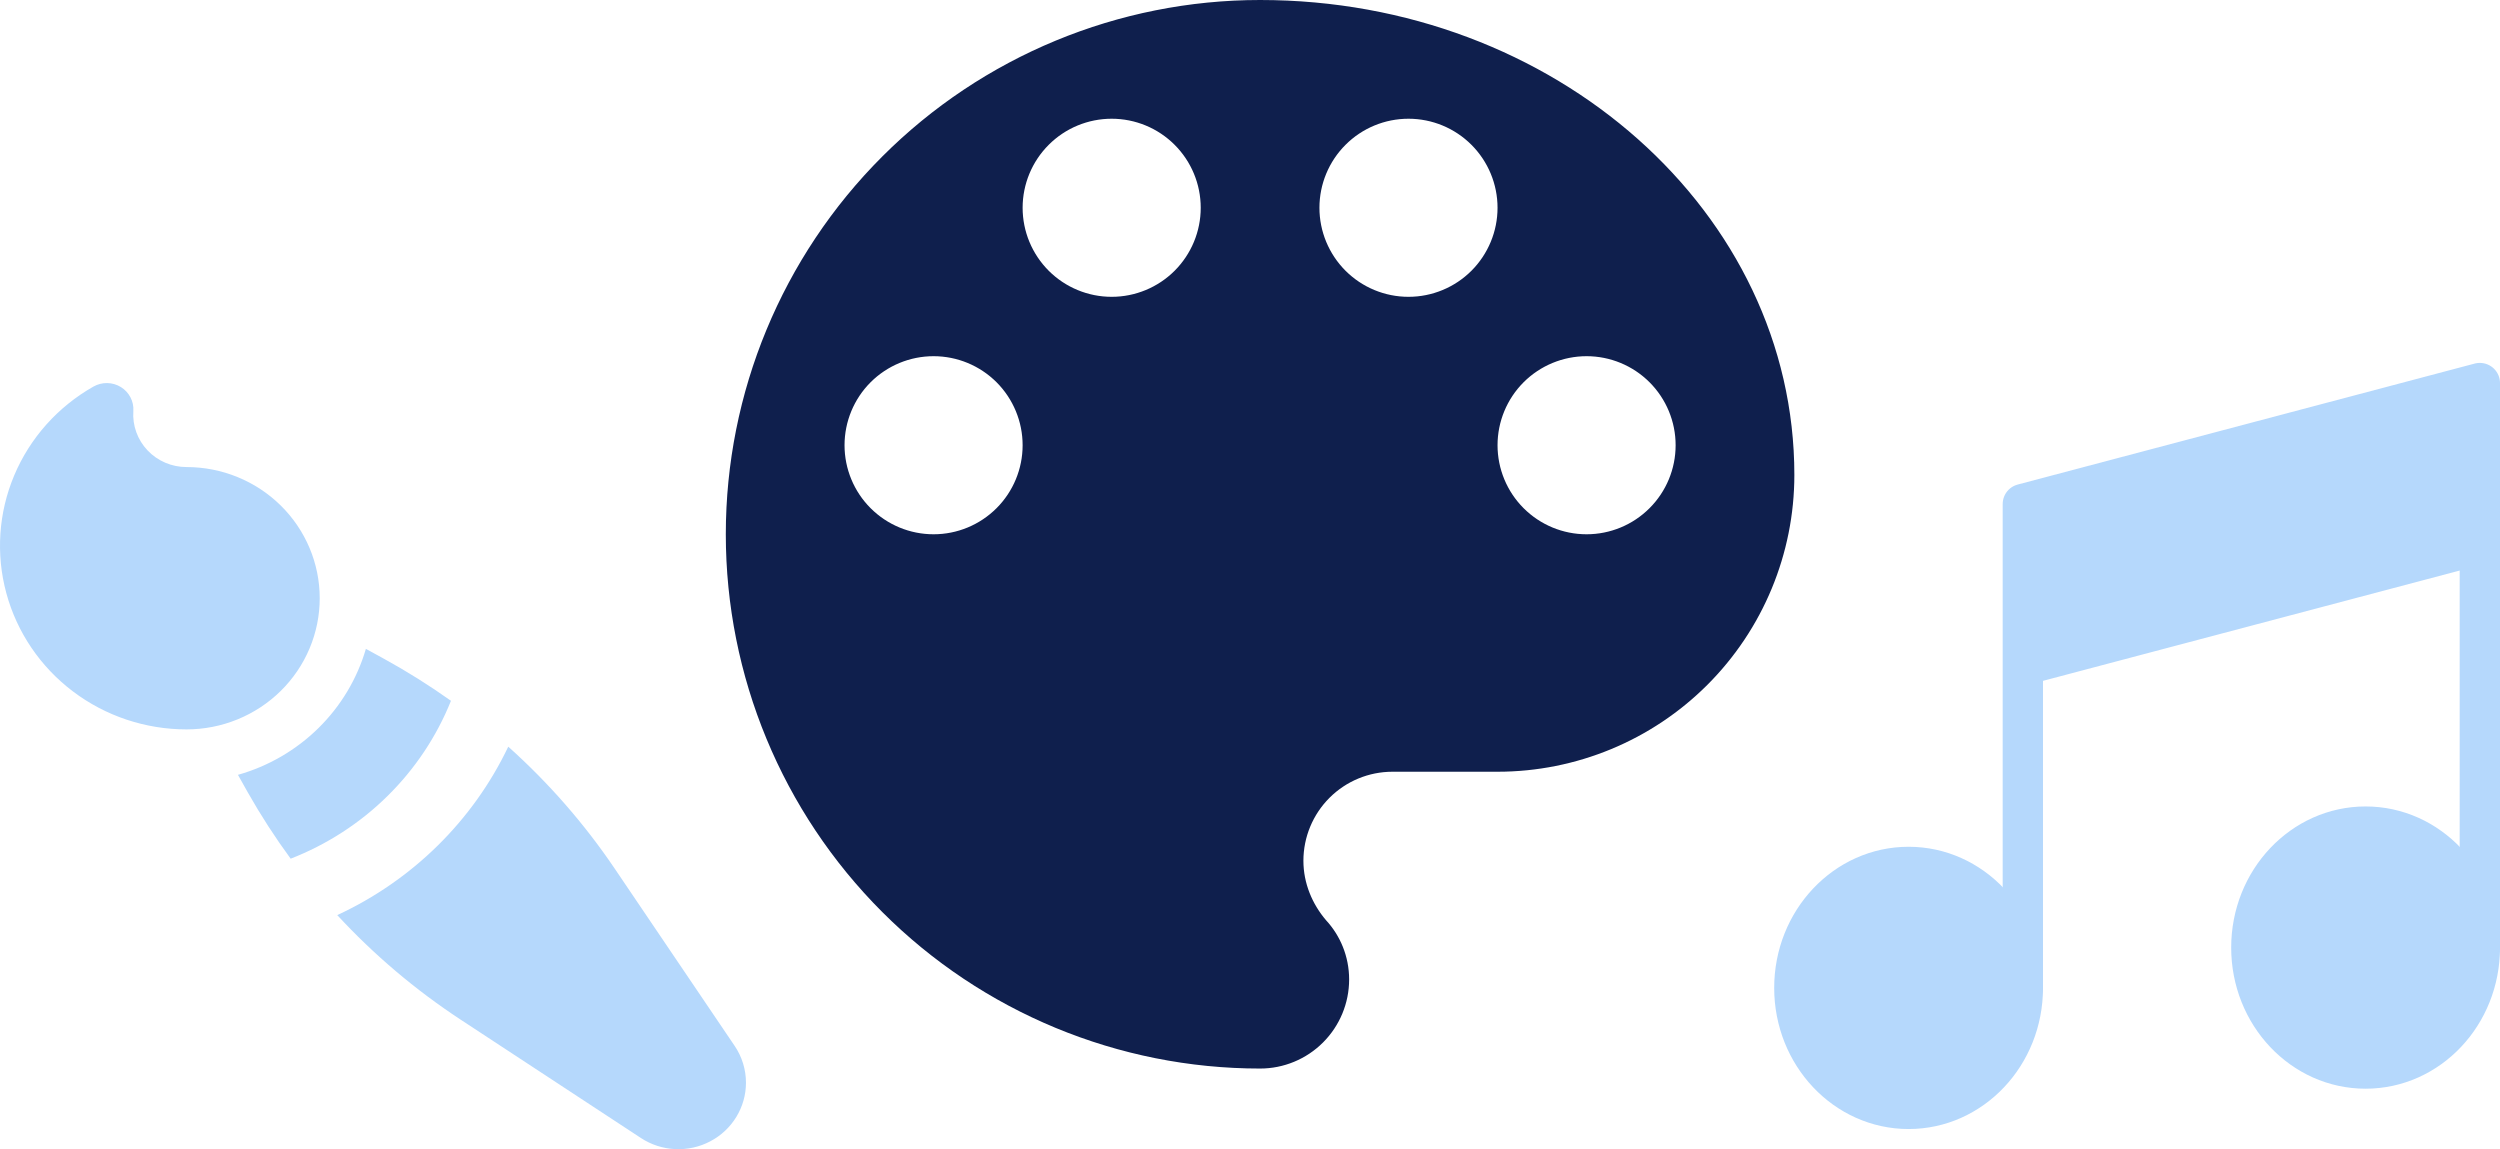
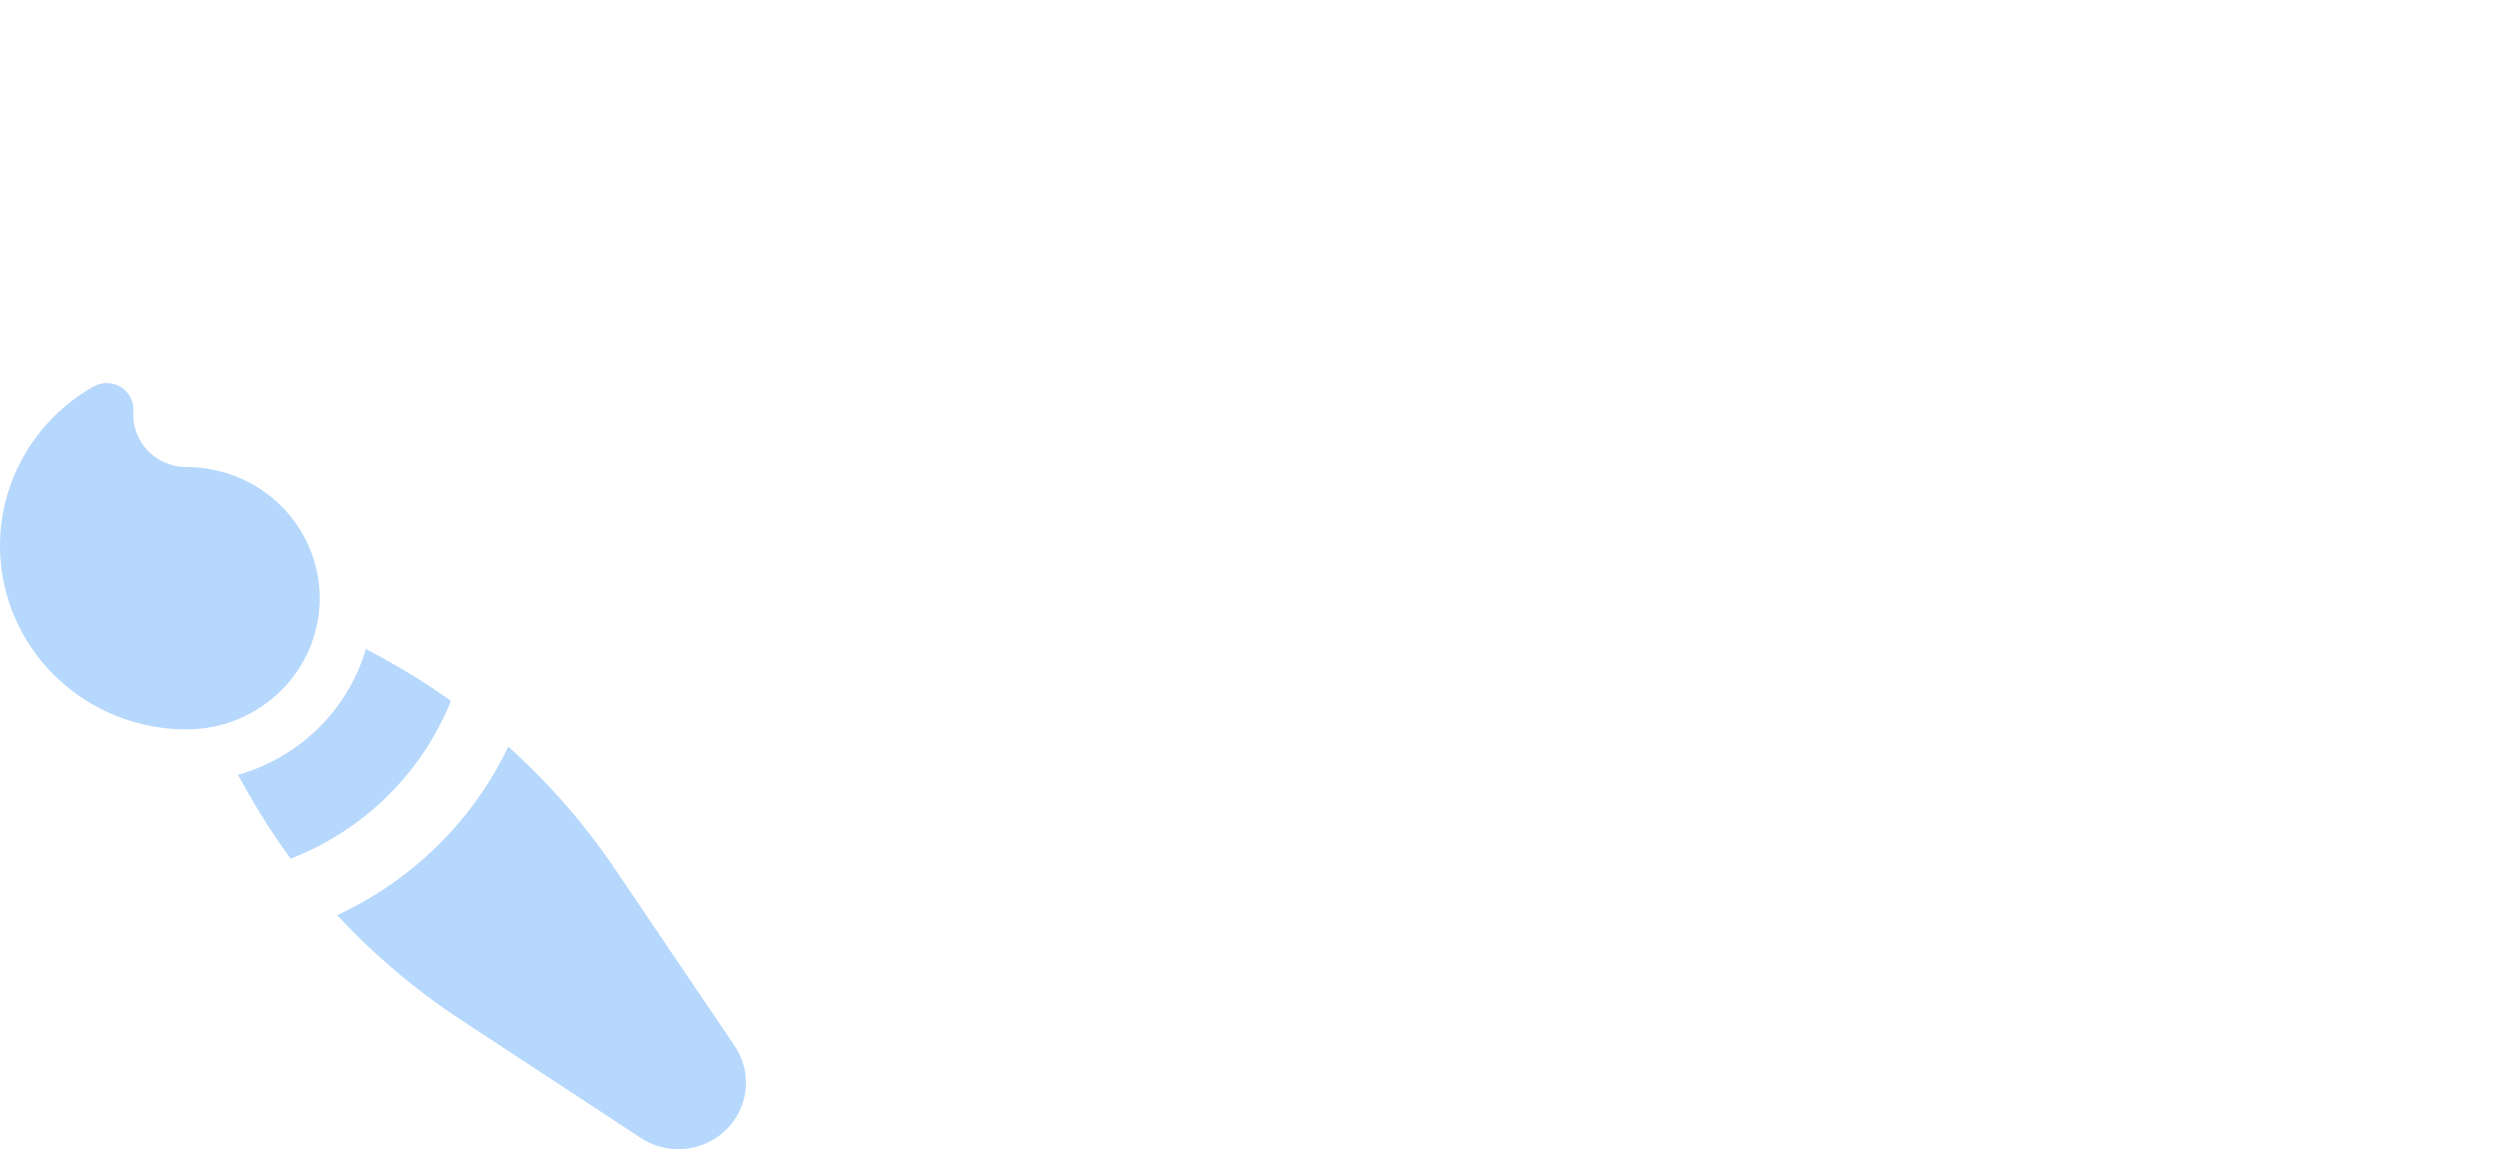
<svg xmlns="http://www.w3.org/2000/svg" width="124" height="57" viewBox="0 0 124 57" fill="none">
-   <path d="M78.694 26.5C77.523 26.5 76.4 26.035 75.571 25.206C74.743 24.378 74.278 23.255 74.278 22.083C74.278 20.912 74.743 19.789 75.571 18.96C76.4 18.132 77.523 17.667 78.694 17.667C79.866 17.667 80.989 18.132 81.817 18.96C82.646 19.789 83.111 20.912 83.111 22.083C83.111 23.255 82.646 24.378 81.817 25.206C80.989 26.035 79.866 26.5 78.694 26.5ZM69.861 14.722C68.69 14.722 67.566 14.257 66.738 13.429C65.91 12.6 65.444 11.477 65.444 10.306C65.444 9.134 65.91 8.011 66.738 7.183C67.566 6.354 68.69 5.889 69.861 5.889C71.032 5.889 72.156 6.354 72.984 7.183C73.812 8.011 74.278 9.134 74.278 10.306C74.278 11.477 73.812 12.6 72.984 13.429C72.156 14.257 71.032 14.722 69.861 14.722ZM55.139 14.722C53.968 14.722 52.844 14.257 52.016 13.429C51.188 12.6 50.722 11.477 50.722 10.306C50.722 9.134 51.188 8.011 52.016 7.183C52.844 6.354 53.968 5.889 55.139 5.889C56.31 5.889 57.434 6.354 58.262 7.183C59.09 8.011 59.556 9.134 59.556 10.306C59.556 11.477 59.09 12.6 58.262 13.429C57.434 14.257 56.31 14.722 55.139 14.722ZM46.306 26.5C45.134 26.5 44.011 26.035 43.182 25.206C42.354 24.378 41.889 23.255 41.889 22.083C41.889 20.912 42.354 19.789 43.182 18.96C44.011 18.132 45.134 17.667 46.306 17.667C47.477 17.667 48.6 18.132 49.429 18.96C50.257 19.789 50.722 20.912 50.722 22.083C50.722 23.255 50.257 24.378 49.429 25.206C48.6 26.035 47.477 26.5 46.306 26.5ZM62.5 0C55.472 0 48.731 2.792 43.762 7.762C38.792 12.731 36 19.472 36 26.5C36 33.528 38.792 40.269 43.762 45.238C48.731 50.208 55.472 53 62.5 53C63.671 53 64.795 52.535 65.623 51.706C66.451 50.878 66.917 49.755 66.917 48.583C66.917 47.435 66.475 46.404 65.768 45.639C65.091 44.844 64.649 43.813 64.649 42.694C64.649 41.523 65.115 40.4 65.943 39.571C66.771 38.743 67.895 38.278 69.066 38.278H74.278C78.182 38.278 81.927 36.727 84.688 33.966C87.449 31.205 89 27.46 89 23.556C89 10.541 77.134 0 62.5 0Z" fill="#0F1F4D" />
-   <path d="M94.667 55C97.796 55 100.333 52.314 100.333 49C100.333 45.686 97.796 43 94.667 43C91.537 43 89 45.686 89 49C89 52.314 91.537 55 94.667 55Z" fill="#B5D8FC" stroke="#B5D8FC" stroke-width="2" stroke-linecap="round" stroke-linejoin="round" />
-   <path d="M117.333 53C120.463 53 123 50.314 123 47C123 43.686 120.463 41 117.333 41C114.204 41 111.667 43.686 111.667 47C111.667 50.314 114.204 53 117.333 53Z" fill="#B5D8FC" stroke="#B5D8FC" stroke-width="2" stroke-linecap="round" stroke-linejoin="round" />
-   <path d="M123 19L100.333 25V33L123 27V19Z" fill="#B5D8FC" />
-   <path d="M100.333 49V33M100.333 33V25L123 19V27M100.333 33L123 27M123 47V27" stroke="#B5D8FC" stroke-width="2" stroke-linecap="round" stroke-linejoin="round" />
  <path fill-rule="evenodd" clip-rule="evenodd" d="M37 53.702C37 53.05 36.804 52.413 36.436 51.872L30.472 43.057C28.974 40.846 27.207 38.824 25.21 37.035C23.457 40.708 20.456 43.663 16.727 45.389C18.544 47.356 20.598 49.096 22.844 50.572L31.792 56.447C32.297 56.778 32.883 56.968 33.488 56.996C34.094 57.025 34.696 56.891 35.23 56.609C35.765 56.328 36.212 55.909 36.523 55.397C36.835 54.885 37 54.299 37 53.702ZM12.29 39.301C12.933 40.438 13.643 41.536 14.417 42.591C16.215 41.89 17.849 40.834 19.216 39.487C20.584 38.14 21.657 36.531 22.368 34.76C21.298 33.998 20.183 33.299 19.029 32.666L18.148 32.184C17.714 33.669 16.904 35.022 15.794 36.114C14.684 37.207 13.311 38.005 11.802 38.432L12.29 39.301ZM15.858 29.673C15.858 27.947 15.162 26.292 13.923 25.072C12.684 23.852 11.003 23.166 9.251 23.166C8.889 23.166 8.531 23.093 8.199 22.951C7.866 22.809 7.567 22.602 7.32 22.341C7.073 22.081 6.882 21.773 6.761 21.437C6.639 21.101 6.589 20.744 6.614 20.389C6.63 20.153 6.581 19.918 6.471 19.708C6.362 19.498 6.197 19.322 5.994 19.197C5.791 19.072 5.557 19.004 5.318 19C5.079 18.996 4.843 19.056 4.635 19.174C2.869 20.175 1.489 21.722 0.707 23.575C-0.074 25.428 -0.212 27.483 0.314 29.421C0.84 31.36 2.001 33.073 3.617 34.294C5.233 35.516 7.214 36.178 9.251 36.178C10.119 36.178 10.978 36.01 11.78 35.682C12.581 35.355 13.309 34.876 13.923 34.272C14.536 33.668 15.023 32.951 15.355 32.161C15.687 31.372 15.858 30.527 15.858 29.673Z" fill="#B5D8FC" />
</svg>